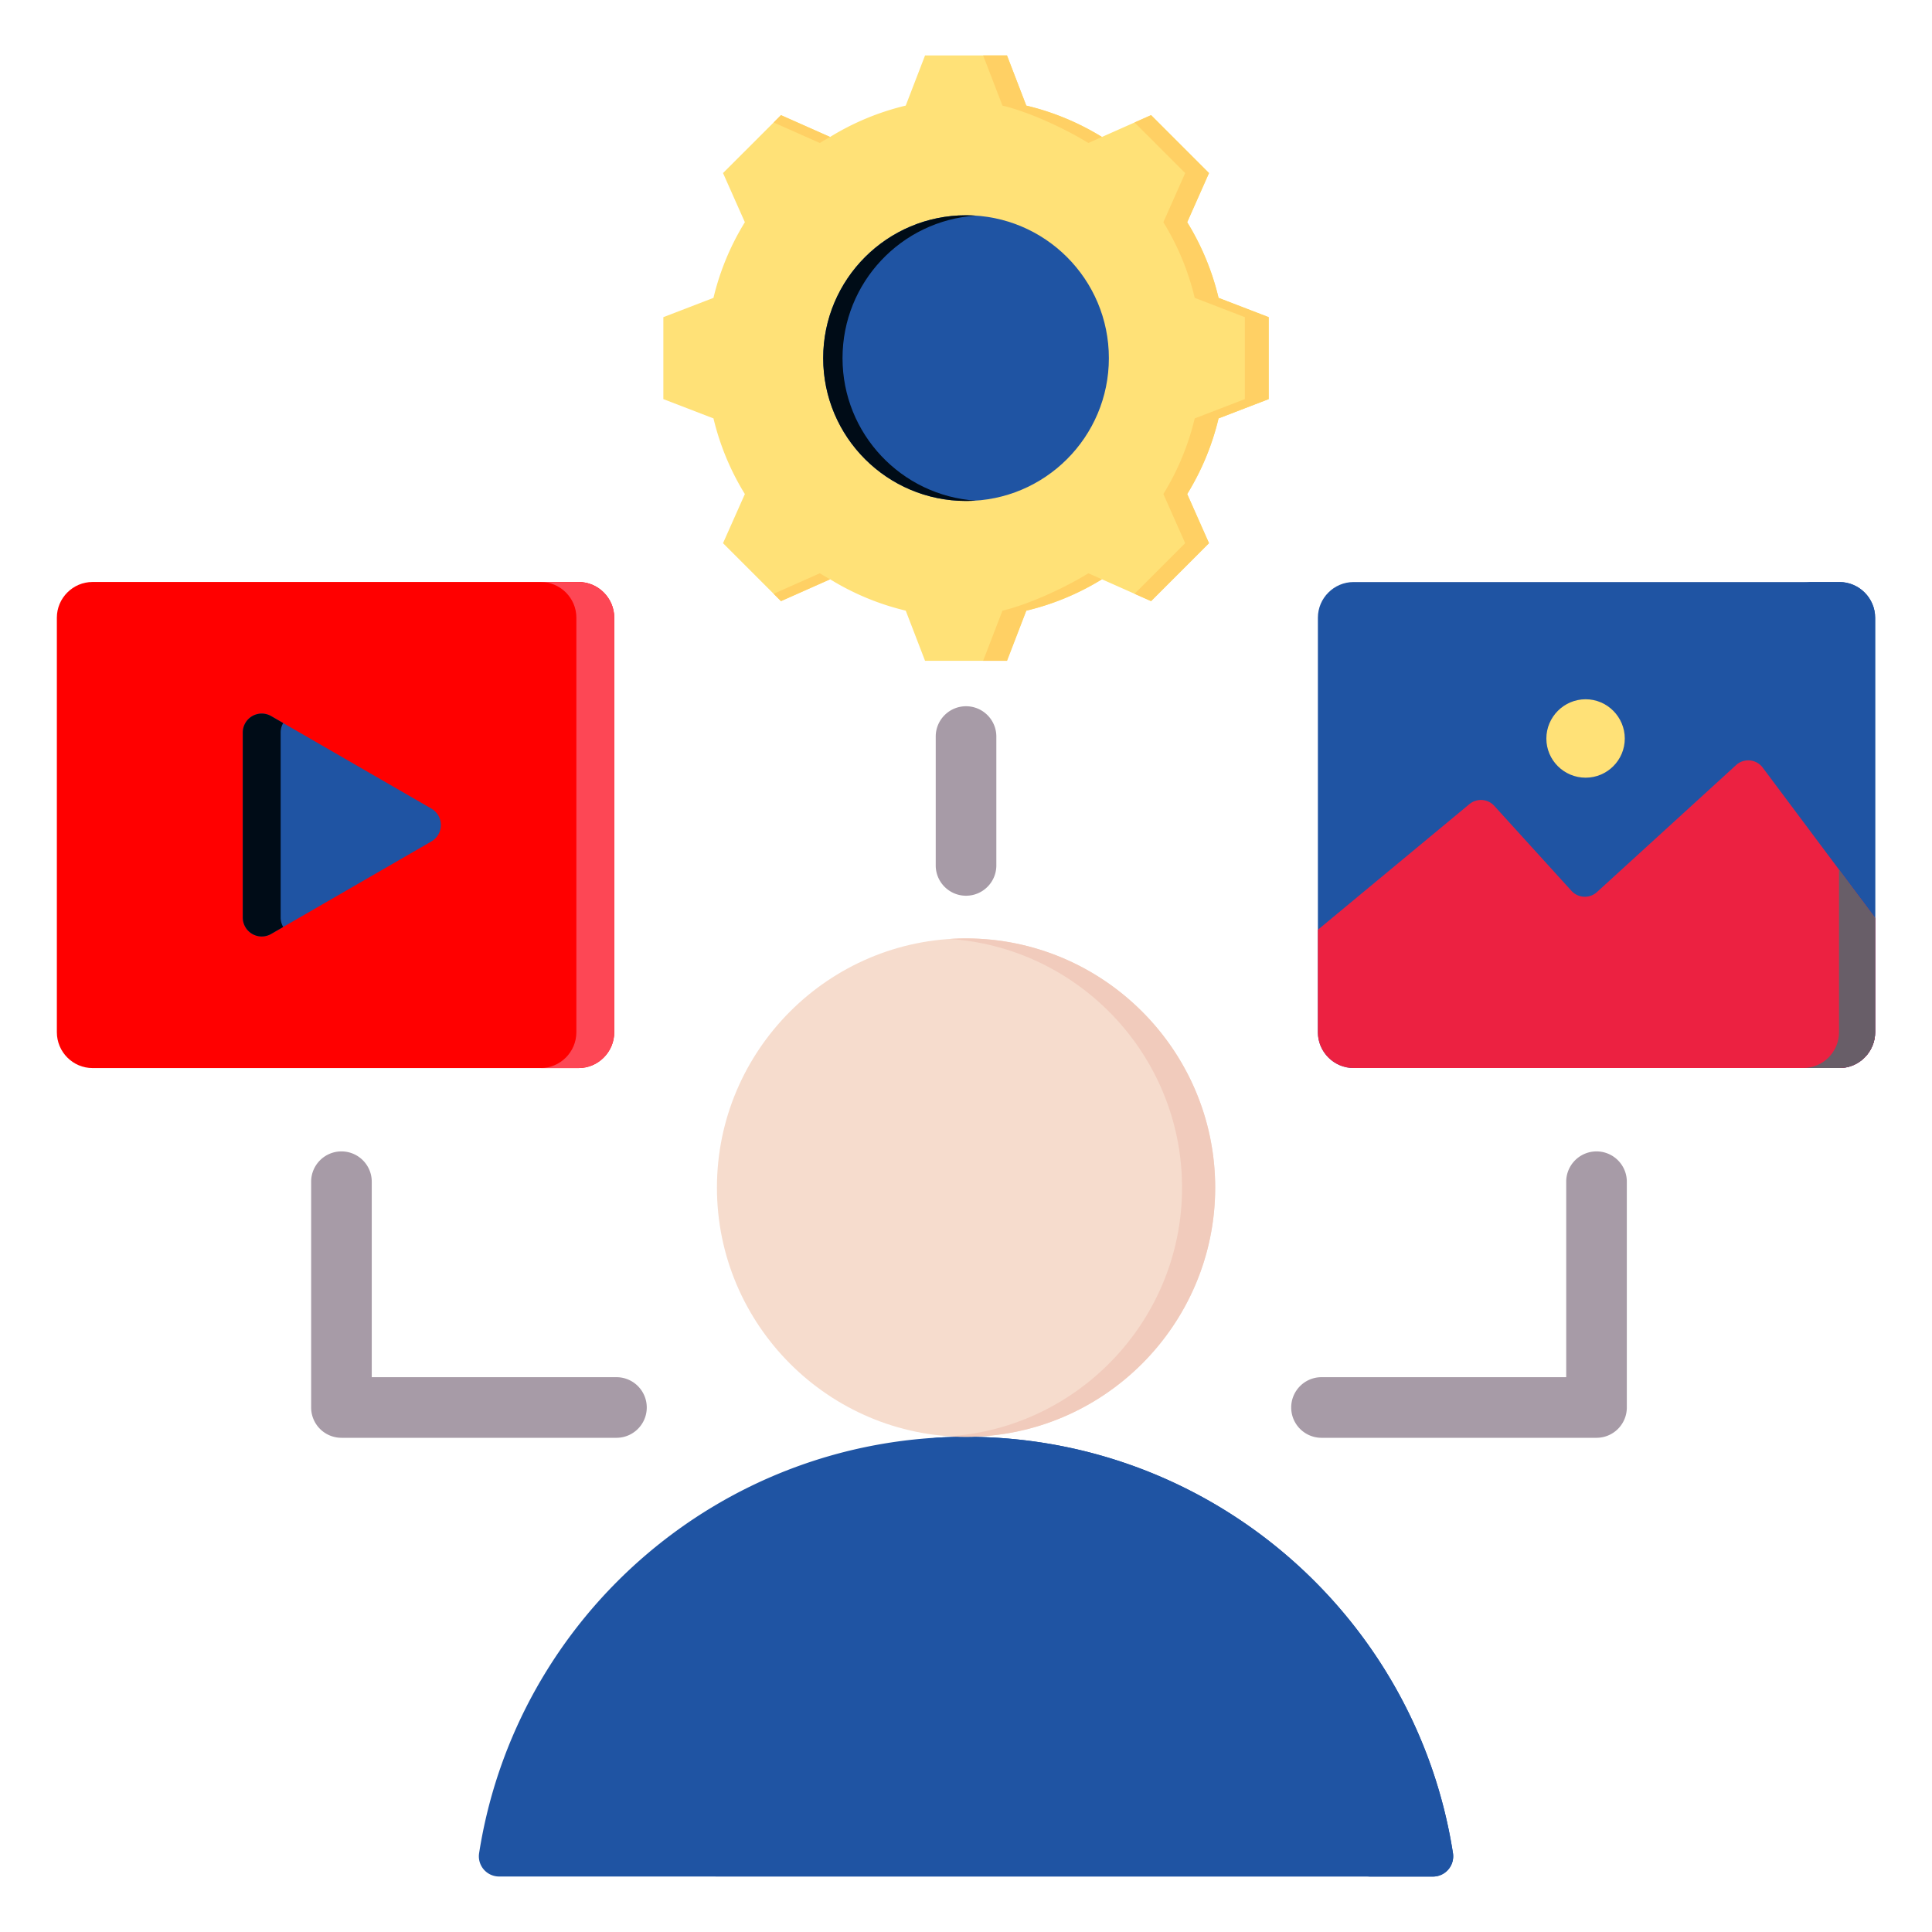
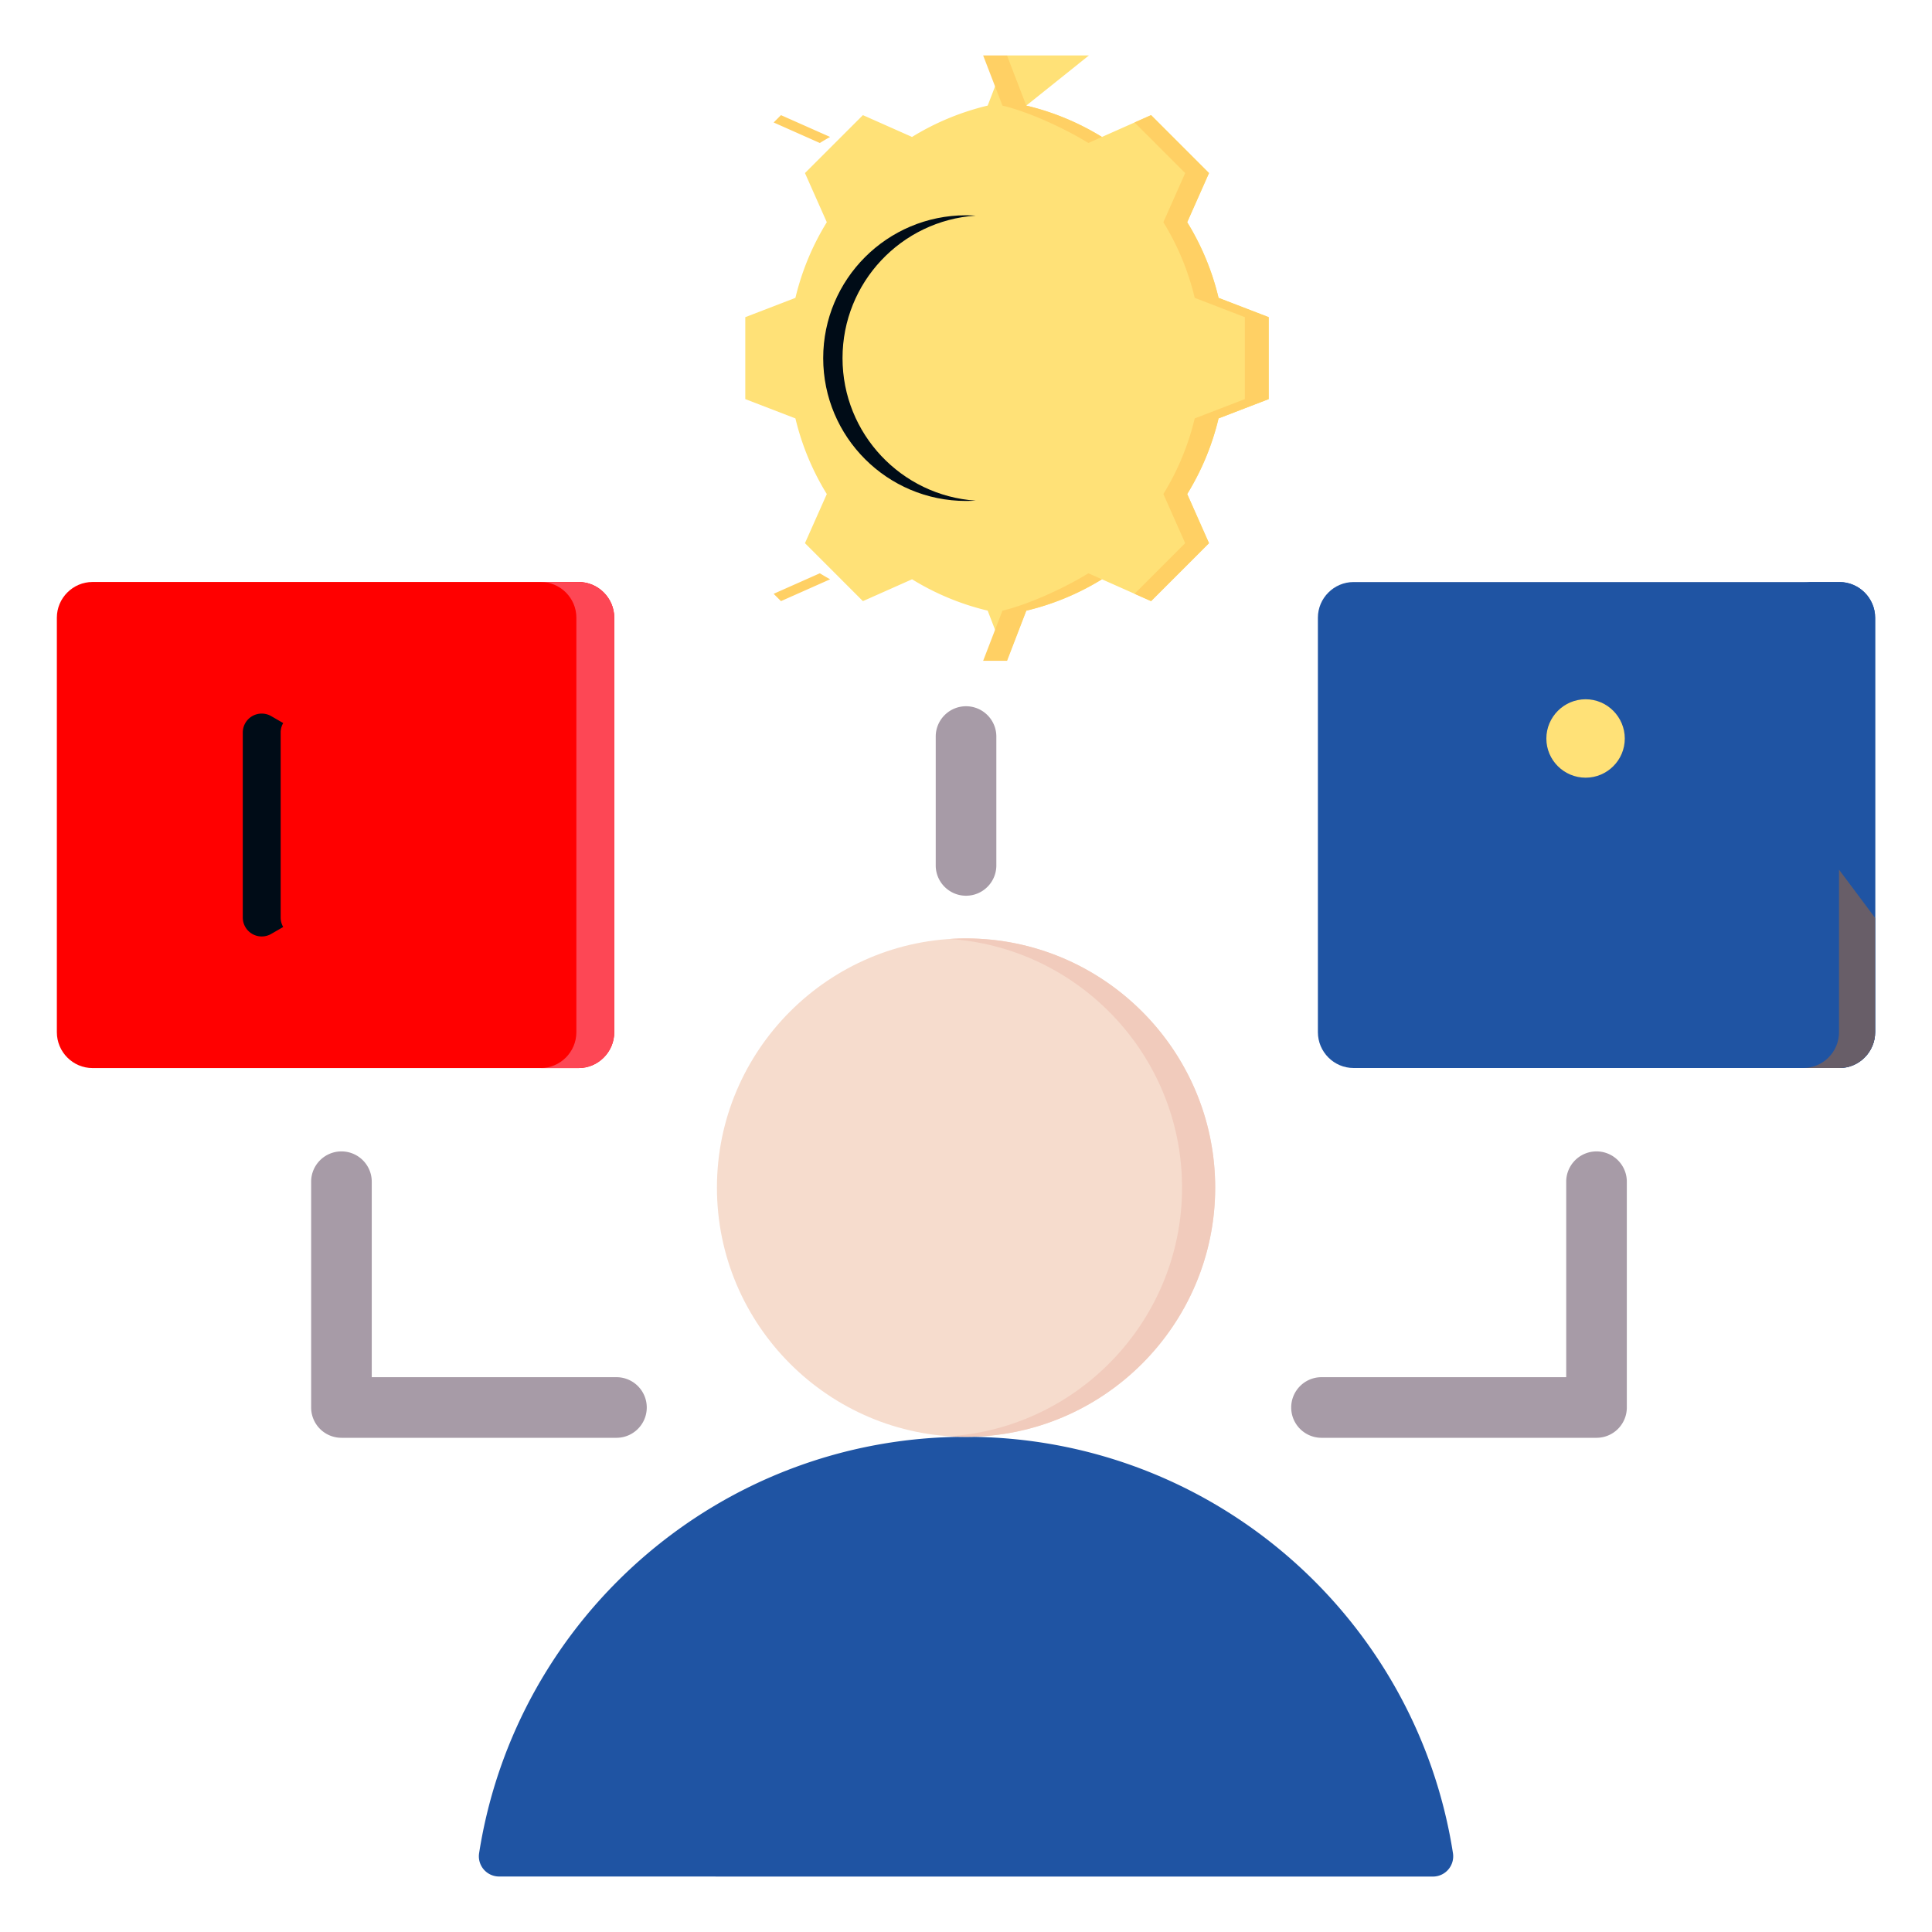
<svg xmlns="http://www.w3.org/2000/svg" version="1.1" width="512" height="512" x="0" y="0" viewBox="0 0 510 510" style="enable-background:new 0 0 512 512" xml:space="preserve" fill-rule="evenodd" class="">
  <g>
    <path fill="#1f54a3" d="M357.301 153.646h128.28c5.164 0 9.41 4.245 9.41 9.409v109.417c0 5.208-4.246 9.454-9.41 9.454h-128.28c-5.165 0-9.41-4.246-9.41-9.454V163.055c0-5.164 4.245-9.409 9.41-9.409z" opacity="1" data-original="#8ac9fe" class="" />
    <path fill="#1f54a3" d="M476.046 153.646h9.535c5.164 0 9.41 4.245 9.41 9.409v109.417c0 5.208-4.246 9.454-9.41 9.454h-9.535c5.165 0 9.41-4.246 9.41-9.454V163.055c0-5.164-4.245-9.409-9.41-9.409z" opacity="1" data-original="#60b7ff" class="" />
    <path fill="#ffe177" d="M418.574 205.29c5.69 0 10.329-4.639 10.329-10.329 0-5.689-4.639-10.372-10.329-10.372-5.733 0-10.373 4.683-10.373 10.372 0 5.69 4.64 10.329 10.373 10.329z" opacity="1" data-original="#ffe177" />
-     <path fill="#ec2141" d="M494.991 242.317v30.155c0 5.208-4.246 9.454-9.41 9.454h-128.28c-5.165 0-9.41-4.246-9.41-9.454V245.43l39.996-33.161a4.768 4.768 0 0 1 6.572.465l20.368 22.426a4.77 4.77 0 0 0 6.742.316l36.713-33.512a4.765 4.765 0 0 1 7.032.666l29.677 39.687z" opacity="1" data-original="#837683" class="" />
    <path fill="#685e68" d="m485.456 229.566 9.535 12.751v30.155c0 5.208-4.246 9.454-9.41 9.454h-9.535c5.165 0 9.41-4.246 9.41-9.454z" opacity="1" data-original="#685e68" class="" />
    <path fill="#ff0000" d="M24.422 153.629h128.312c5.166 0 9.413 4.247 9.413 9.412v109.445c0 5.21-4.247 9.456-9.413 9.456H24.422c-5.166 0-9.413-4.246-9.413-9.456V163.041c0-5.165 4.247-9.412 9.413-9.412z" opacity="1" data-original="#fe646f" class="" />
    <path fill="#fd4755" d="M142.734 153.629h10c5.166 0 9.413 4.247 9.413 9.412v109.445c0 5.21-4.247 9.456-9.413 9.456h-10c5.166 0 9.413-4.246 9.413-9.456V163.041c0-5.165-4.247-9.412-9.413-9.412z" opacity="1" data-original="#fd4755" />
-     <path fill="#1f54a3" d="M113.88 213.456a4.999 4.999 0 0 1 0 8.66l-42.292 24.417a5 5 0 0 1-7.5-4.33v-48.835a5 5 0 0 1 7.5-4.33l42.292 24.418z" opacity="1" data-original="#eceff1" class="" />
    <path fill="#000c17" d="m74.758 244.703-3.17 1.83a5 5 0 0 1-7.5-4.33v-48.835a5 5 0 0 1 7.5-4.33l3.17 1.83a5.005 5.005 0 0 0-.67 2.5v48.835c0 .893.239 1.752.67 2.5z" opacity="1" data-original="#d1d1d6" class="" />
    <path fill="#1f54a3" d="M126.466 489.24a5.334 5.334 0 0 0 5.276 6.11c35.098.016 211.43.016 246.519.016a5.348 5.348 0 0 0 5.292-6.126c-9.68-62.285-63.535-109.96-128.553-109.96-64.984 0-118.838 47.674-128.534 109.96z" opacity="1" data-original="#8ac9fe" class="" />
-     <path fill="#1f54a3" d="M360.763 495.366a5.348 5.348 0 0 0 5.292-6.126c-9.241-59.468-58.753-105.617-119.802-109.67 2.891-.192 5.807-.29 8.747-.29 65.018 0 118.873 47.675 128.553 109.96a5.352 5.352 0 0 1-5.292 6.126h-17.498z" opacity="1" data-original="#60b7ff" class="" />
    <path fill="#f6dccd" d="M255 379.28c36.255 0 65.779-29.559 65.779-65.779 0-36.221-29.524-65.78-65.779-65.78-36.221 0-65.745 29.559-65.745 65.78 0 36.22 29.524 65.779 65.745 65.779z" opacity="1" data-original="#f6dccd" class="" />
    <path fill="#f1cbbc" d="M250.627 379.136c34.225-2.264 61.404-30.884 61.404-65.635 0-34.752-27.179-63.371-61.404-65.636a66.693 66.693 0 0 1 4.373-.144c36.255 0 65.779 29.559 65.779 65.78 0 36.22-29.524 65.779-65.779 65.779-1.469 0-2.927-.048-4.373-.144z" opacity="1" data-original="#f1cbbc" />
    <path fill="#a79ba7" d="M413.441 311.942c0-4.415 3.584-8 8-8 4.415 0 8 3.585 8 8v59.601a8 8 0 0 1-8 8h-72.595c-4.415 0-8-3.584-8-8 0-4.415 3.585-8 8-8h64.595zm-331.306 0c0-4.415 3.585-8 8-8s8 3.585 8 8v51.601h64.595c4.415 0 8 3.585 8 8 0 4.416-3.585 8-8 8H90.135a8 8 0 0 1-8-8zm164.874-117.51c0-4.416 3.585-8 8-8 4.416 0 8 3.584 8 8v34.018c0 4.416-3.584 8-8 8-4.415 0-8-3.584-8-8z" opacity="1" data-original="#a79ba7" class="" />
-     <path fill="#ffe177" d="M270.916 27.875a68.098 68.098 0 0 1 19.969 8.276l12.976-5.757 15.288 15.289-5.756 12.976a68.125 68.125 0 0 1 8.276 19.969l13.24 5.096v21.63l-13.24 5.096a68.173 68.173 0 0 1-8.276 19.96l5.756 12.976-15.288 15.298-12.976-5.767a68.122 68.122 0 0 1-19.969 8.286l-5.096 13.231h-21.63l-5.097-13.24a68.154 68.154 0 0 1-19.959-8.277l-12.976 5.767-15.298-15.298 5.766-12.967a68.35 68.35 0 0 1-8.286-19.969l-13.231-5.096v-21.63l13.231-5.096a68.149 68.149 0 0 1 8.286-19.969l-5.766-12.976 15.298-15.289 12.966 5.757a68.322 68.322 0 0 1 19.969-8.276l5.097-13.241h21.63z" opacity="1" data-original="#ffe177" />
+     <path fill="#ffe177" d="M270.916 27.875a68.098 68.098 0 0 1 19.969 8.276l12.976-5.757 15.288 15.289-5.756 12.976a68.125 68.125 0 0 1 8.276 19.969l13.24 5.096v21.63l-13.24 5.096a68.173 68.173 0 0 1-8.276 19.96l5.756 12.976-15.288 15.298-12.976-5.767a68.122 68.122 0 0 1-19.969 8.286l-5.096 13.231l-5.097-13.24a68.154 68.154 0 0 1-19.959-8.277l-12.976 5.767-15.298-15.298 5.766-12.967a68.35 68.35 0 0 1-8.286-19.969l-13.231-5.096v-21.63l13.231-5.096a68.149 68.149 0 0 1 8.286-19.969l-5.766-12.976 15.298-15.289 12.966 5.757a68.322 68.322 0 0 1 19.969-8.276l5.097-13.241h21.63z" opacity="1" data-original="#ffe177" />
    <path fill="#ffd064" d="m299.501 32.329 4.36-1.935 15.288 15.289-5.756 12.976a68.125 68.125 0 0 1 8.276 19.969l13.24 5.096v21.63l-13.24 5.096a68.173 68.173 0 0 1-8.276 19.96l5.756 12.976-15.288 15.298-4.36-1.935 13.363-13.363-5.766-12.976a68.146 68.146 0 0 0 8.276-19.96l13.241-5.096v-21.63l-13.241-5.096a68.098 68.098 0 0 0-8.276-19.969l5.766-12.976zm-95.278 0 1.935-1.935 12.966 5.757a60.193 60.193 0 0 0-2.708 1.595zm66.693-4.454a68.098 68.098 0 0 1 19.969 8.276l-3.577 1.595c-6.172-3.803-15.628-8.192-22.687-9.871l-5.096-13.241h6.295zm-51.782 125.042-12.976 5.767-1.935-1.935 12.193-5.417a63.507 63.507 0 0 0 2.718 1.585zm71.751 0a68.122 68.122 0 0 1-19.969 8.286l-5.096 13.231h-6.295l5.096-13.231c7.059-1.68 16.515-6.068 22.697-9.871z" opacity="1" data-original="#ffd064" class="" />
-     <path fill="#1f54a3" d="M255.005 56.829c20.828 0 37.71 16.882 37.71 37.709 0 20.82-16.882 37.702-37.71 37.702-20.819 0-37.701-16.882-37.701-37.702 0-20.827 16.882-37.709 37.701-37.709z" opacity="1" data-original="#eceff1" class="" />
    <path fill="#000c17" d="M255.005 56.829c.858 0 1.709.03 2.559.092-19.632 1.309-35.159 17.648-35.159 37.617 0 19.962 15.527 36.3 35.159 37.618-.85.053-1.701.084-2.559.084-20.819 0-37.701-16.882-37.701-37.702 0-20.827 16.882-37.709 37.701-37.709z" opacity="1" data-original="#d1d1d6" class="" />
  </g>
</svg>